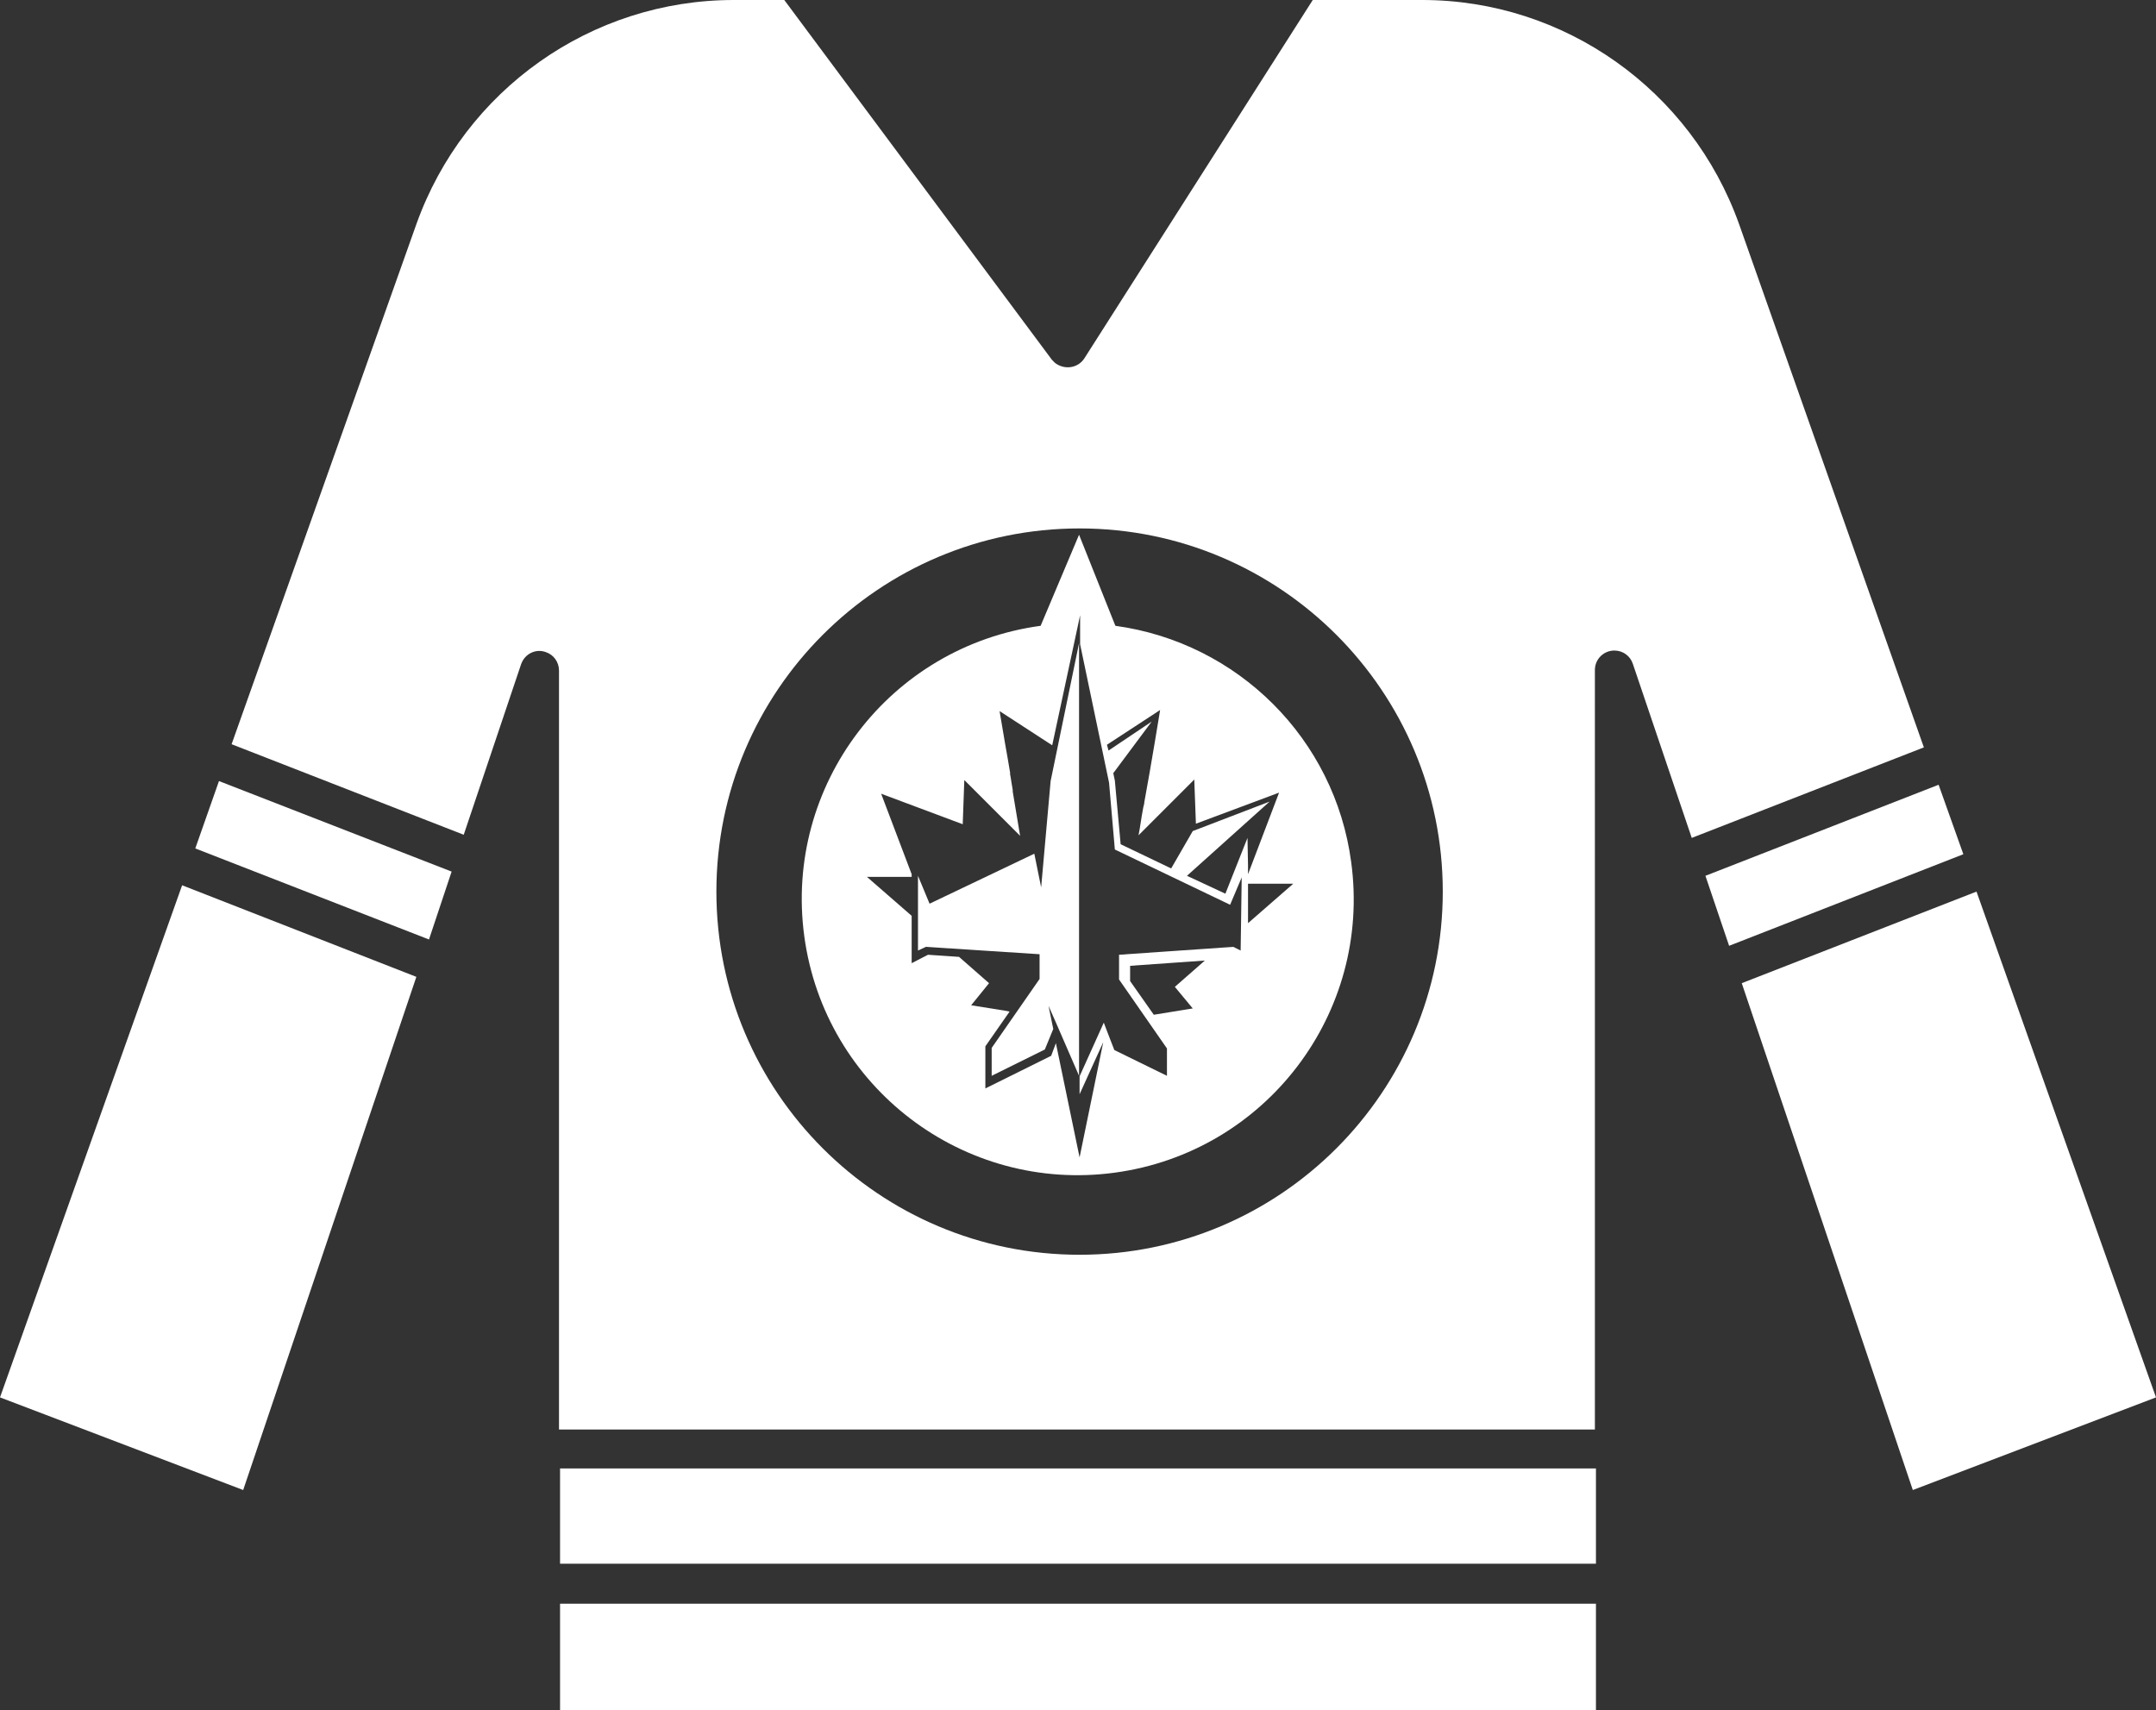
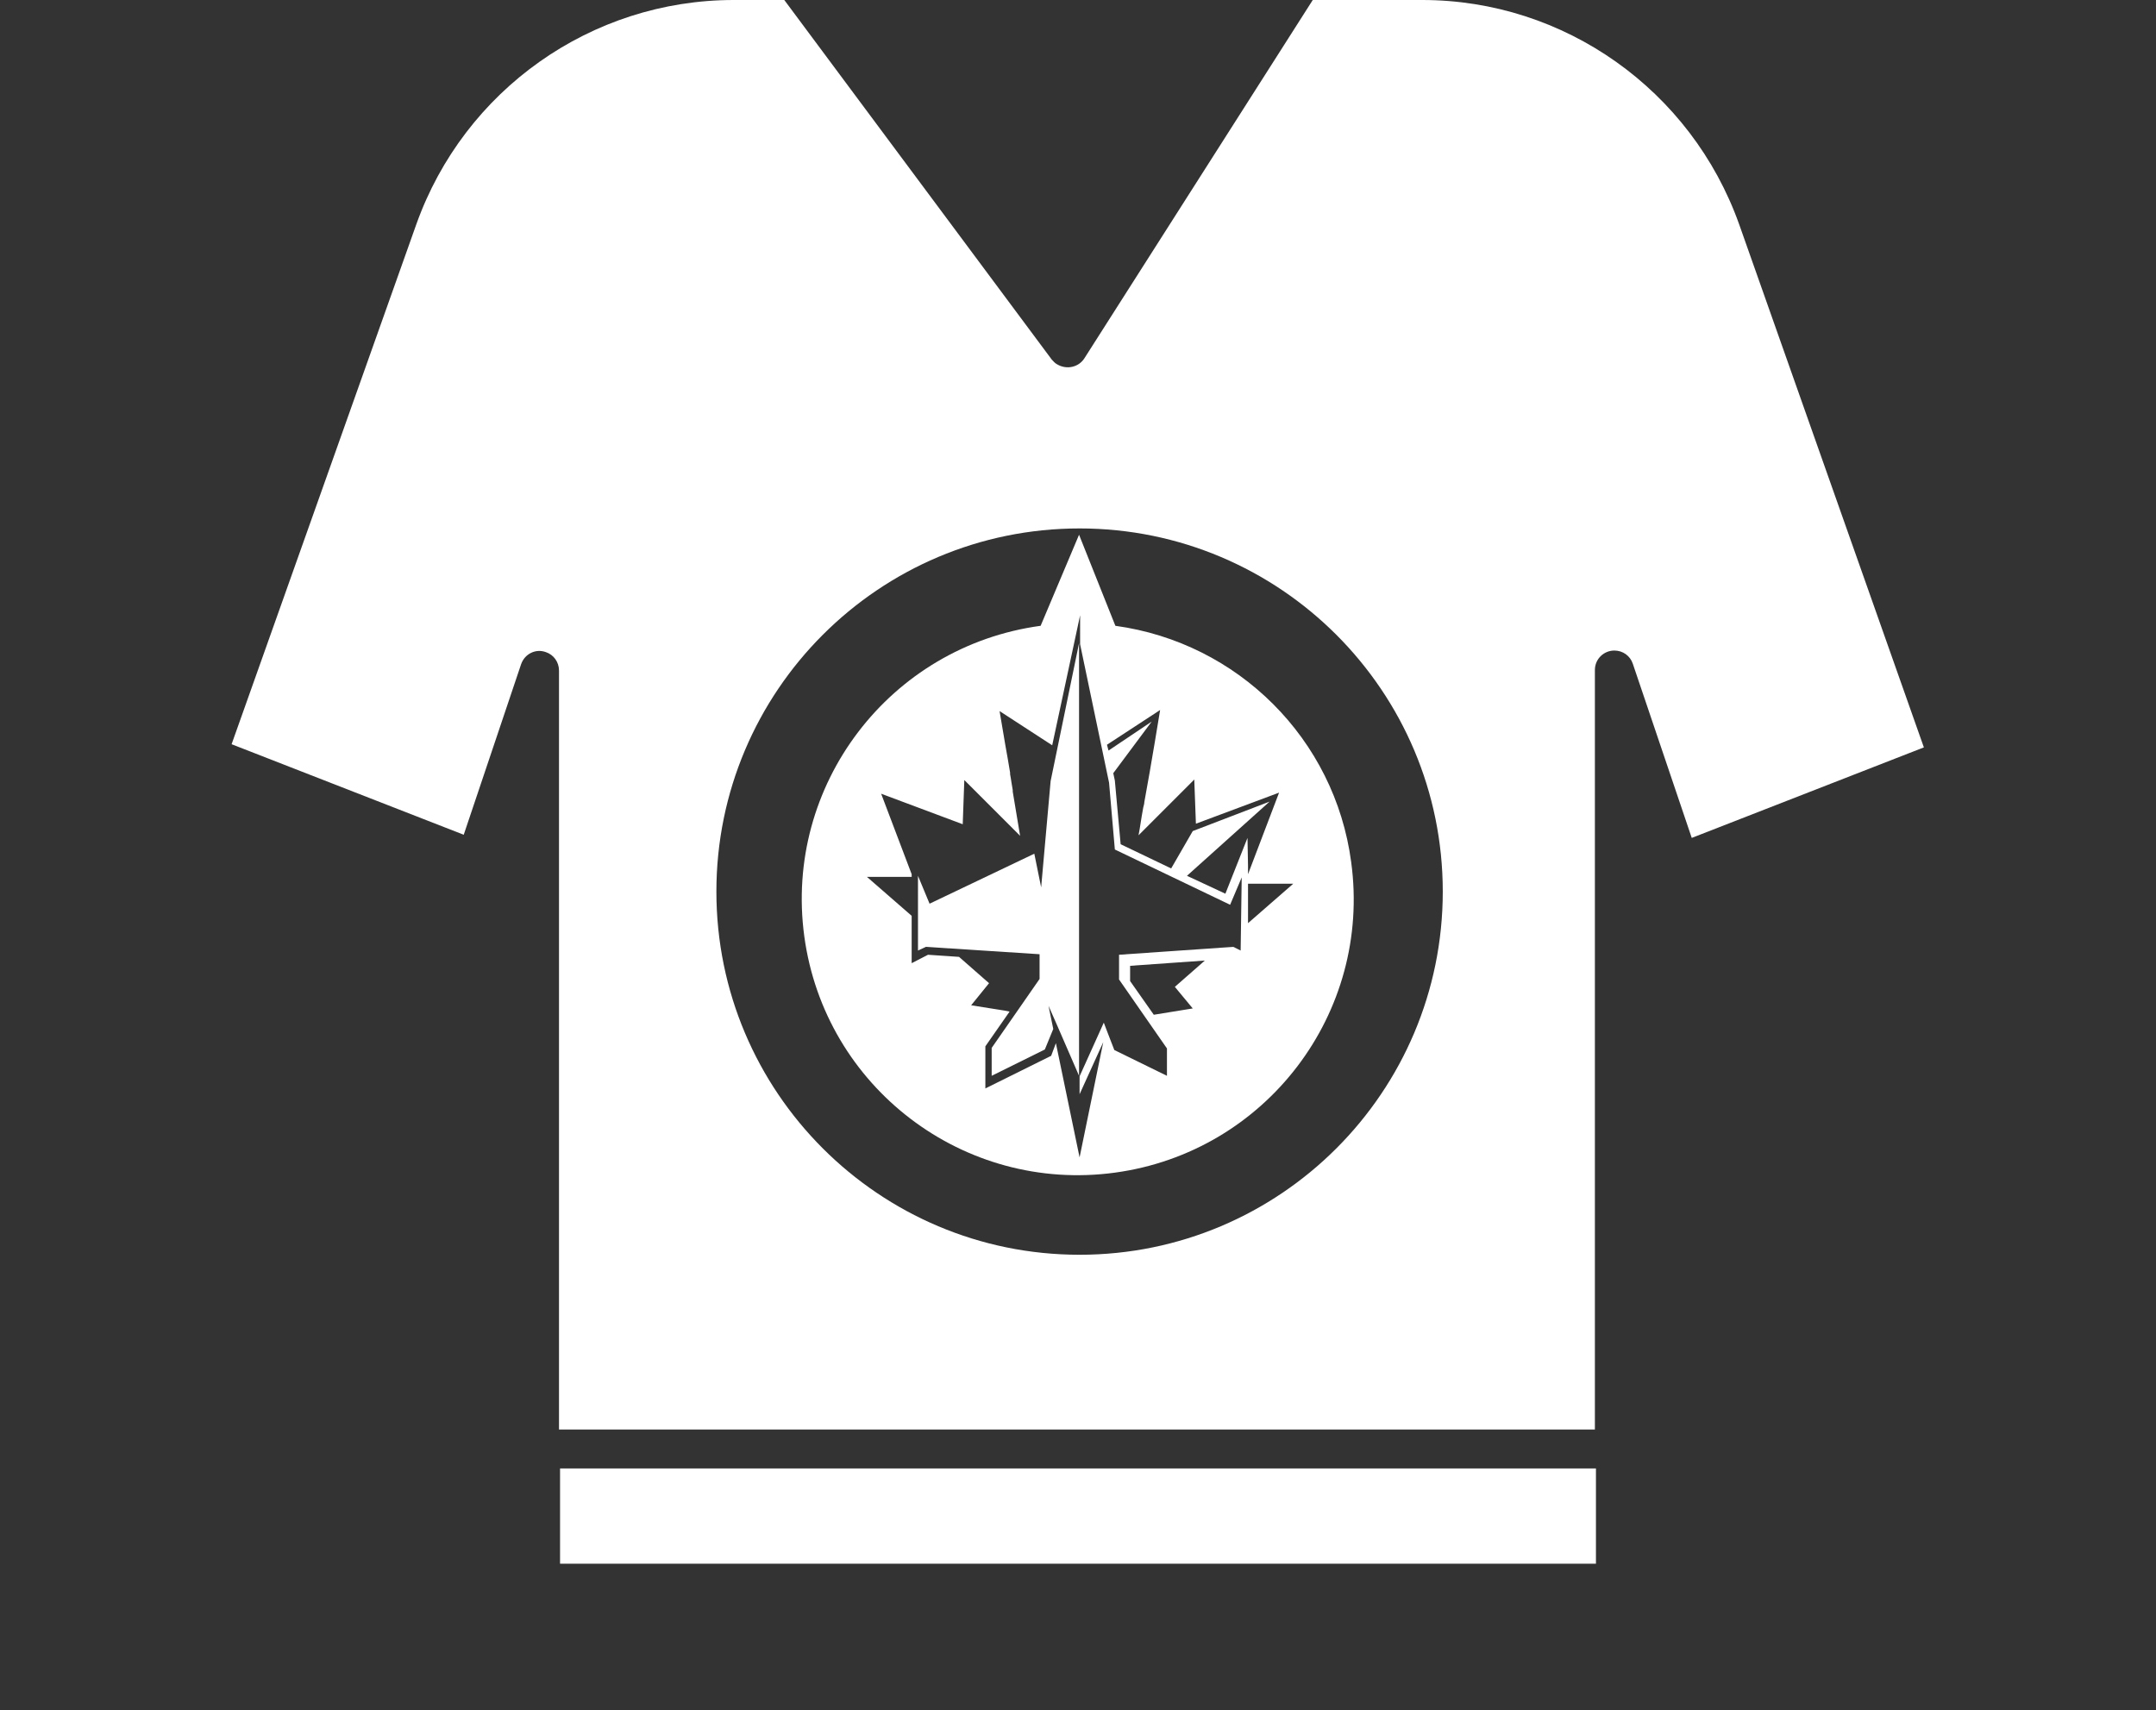
<svg xmlns="http://www.w3.org/2000/svg" version="1.1" id="Layer_1" x="0px" y="0px" viewBox="0 0 409.6 324.9" style="enable-background:new 0 0 409.6 324.9;" xml:space="preserve">
  <rect x="0" y="0" width="409.6" height="324.9" fill="#333333" stroke="none" />
  <style type="text/css">
	.st0{fill:#FFFFFF;}
</style>
-   <rect x="106.4" y="304.7" class="st0" width="196.8" height="20.2" />
  <rect x="106.4" y="279" class="st0" width="196.8" height="18.1" />
-   <polygon class="st0" points="375.5,169.4 330.9,186.8 363.4,283.1 409.6,265.5 " />
-   <polygon class="st0" points="37.1,161.2 81.5,178.5 85.8,165.6 41.6,148.4 " />
-   <polygon class="st0" points="368.3,149.1 324,166.4 328.5,179.7 373,162.3 " />
-   <polygon class="st0" points="0,265.5 46.2,283.1 79.1,185.6 34.6,168.2 " />
  <path class="st0" d="M330.4,42.6C321.3,17.1,297.2,0,270.2,0h-20.8L206,68.1c-1.1,1.7-3.4,2.2-5.2,1.1c-0.4-0.2-0.7-0.6-1-0.9L149,0  h-9.6c-27.1,0-51.2,17.1-60.3,42.6l-35.1,98.8l44.1,17.2l10.9-32.4c0.7-2,2.8-3,4.7-2.3c1.5,0.5,2.5,1.9,2.5,3.5v144.2h196.8V127.3  c0-2.1,1.7-3.7,3.7-3.7c1.6,0,3,1,3.5,2.5l11.2,33.1l44.1-17.2L330.4,42.6z M205.1,238.4c-38.1,0-69-30.9-69-69s30.9-69,69-69  s69,30.9,69,69S243.2,238.4,205.1,238.4z" />
  <path class="st0" d="M211.9,118.9l-6.9-17.3l-7.3,17.3c-28.7,3.9-48.8,30.3-44.9,59c3.9,28.7,30.3,48.8,59,44.9s48.8-30.3,44.9-59  C253.6,140.4,235.2,122.1,211.9,118.9L211.9,118.9z M226.6,191.6l-7.4,1.2l-4.5-6.4l0,0v-2.9l14.2-1l-5.7,5L226.6,191.6z   M235.7,180.6l-1.4-0.7l-21.7,1.5v4.7l9.1,13.1v5.2l-10-4.9l0,0l-1.2-3.1l-0.8-2.1l-4.6,10.2v3.4l4.5-9.9l0,0l-4.5,21.9l-4.5-21.7  l-0.9,2.4l-12.5,6.2v-8l4.6-6.6l-1-0.2l-6.3-1l0,0l3.4-4.2l-5.7-5l-5.9-0.4l-3.1,1.6v-9l0,0l-8.5-7.4l0,0h8.5v-0.5l-5.8-15.3  l15.5,5.8l0.3-8.4l10.6,10.6l-1.4-8.4c0-0.1,0-0.2,0-0.3c-0.2-1-0.3-2-0.5-3c0-0.1,0-0.2,0-0.3c-0.3-1.8-0.6-3.6-0.9-5.2l-1.1-6.5  l10,6.5l5.3-24.7l0,0v5.5l5.5,26.3l1.1,12.7l21.9,10.5l2.2-5.2L235.7,180.6z M237.1,175.4v-7.5h8.6L237.1,175.4z M243,150.6  l-5.9,15.5v-1.6l-0.1-5.3l-4.2,10.6l-7.3-3.4l15.7-14.1l-14.6,5.6l-4.1,7.1l-9.6-4.6l-1.1-12.1l-0.3-1.4l7.3-9.8l-8.2,5.5l-0.3-1.1  l10.1-6.6c0,0-1.7,10.5-3,17.5c0,0.3-0.1,0.6-0.2,1c-0.1,0.6-0.2,1.2-0.3,1.7c-0.3,1.9-0.5,3.2-0.6,3.6l10.6-10.6v0.3l0.3,8.1  L243,150.6L243,150.6z" />
  <polygon class="st0" points="197.8,168.6 196.5,162.2 176.6,171.7 174.4,166.4 174.4,180.6 175.9,179.9 197.5,181.3 197.5,186   188.4,199.1 188.4,204.4 198.5,199.4 200.1,195.5 199.2,191.1 200.7,194.5 205,204.4 205,122.2 199.6,148.4 " />
</svg>